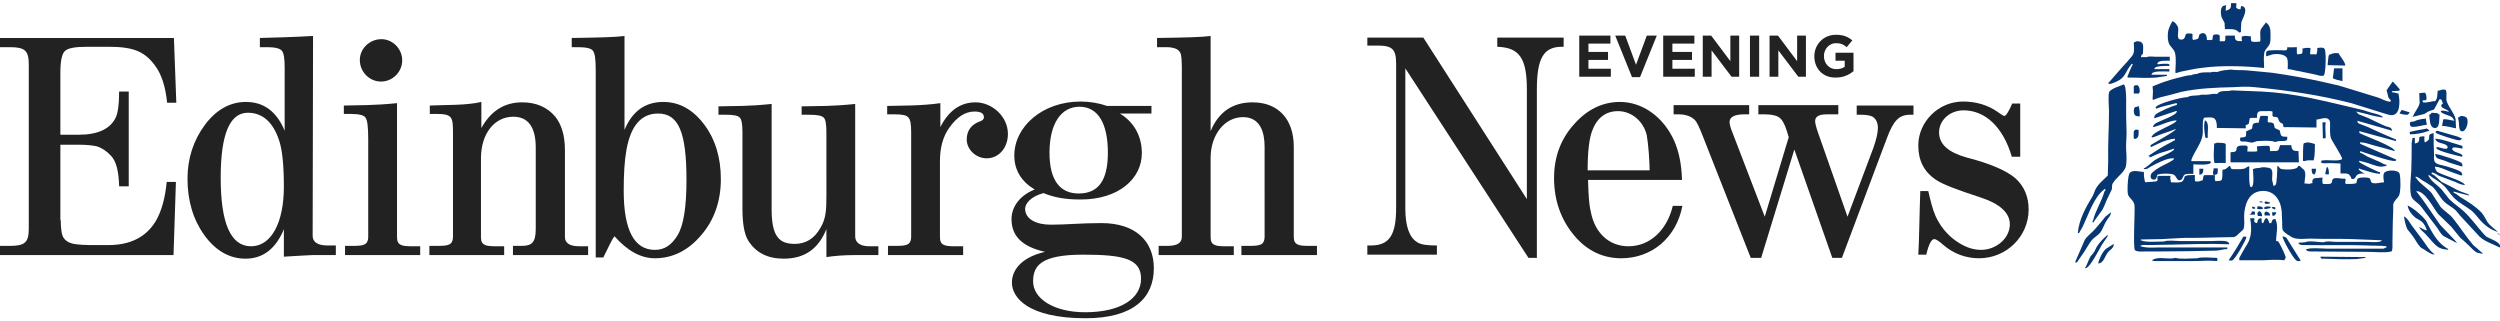
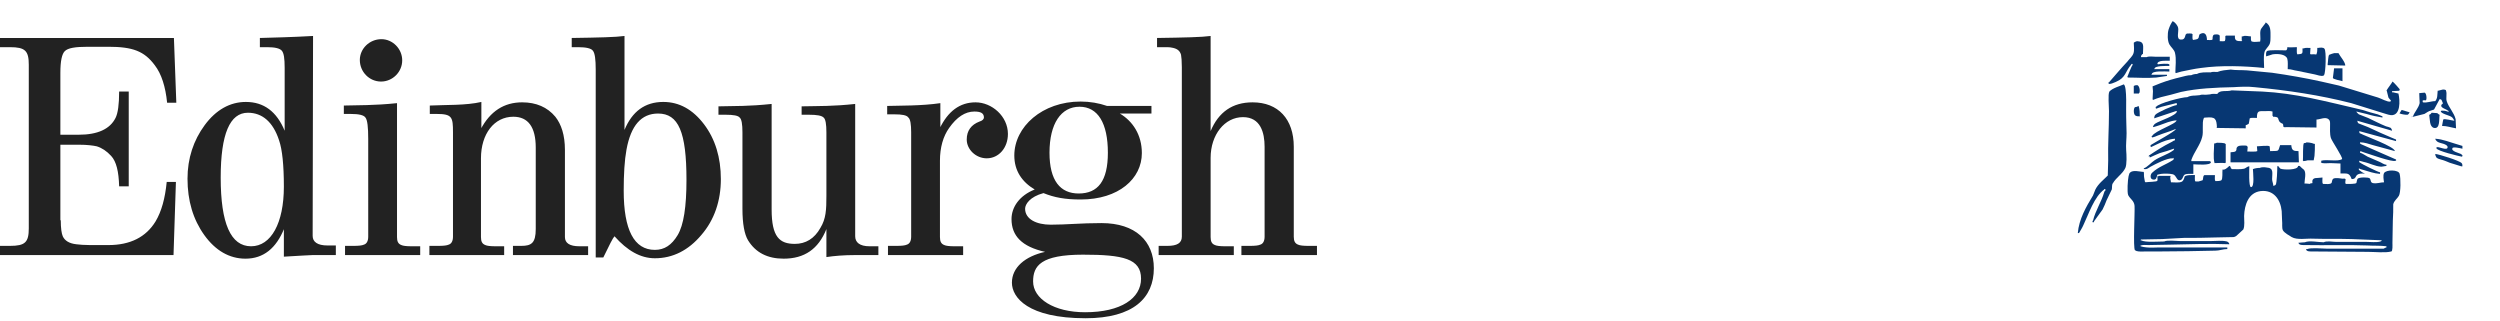
<svg xmlns="http://www.w3.org/2000/svg" xml:space="preserve" width="280" height="36" fill="#222" class="masthead__svg" viewBox="0 0 625.3 78.8">
  <path d="M271.5 78.8c-14.4 0-18.4-5.2-18.4-8.9 0-3.8 3.3-6.6 8.3-7.7-5.8-1.3-8.4-4-8.4-8.2 0-3 2-5.9 5.8-7.4-3.2-1.9-5.1-4.7-5.1-8.5 0-7.2 7-13.5 16.6-13.5 2.3 0 4.6.4 6.6 1.1H288v1.9h-7.9c3.2 1.9 5.5 5.3 5.5 9.9 0 6.4-5.8 11.6-15.3 11.6-3.9 0-6.6-.5-9.3-1.6-3.4.9-4.6 2.8-4.6 3.9 0 2.6 2.8 4 6.4 4 4 0 7.5-.4 12.7-.4 8.5 0 13.1 4.5 13.1 11.3 0 7.4-5.1 12.5-17.1 12.5zM270 25.9c-4.6 0-7.5 4.2-7.5 11.5 0 7 2.7 10.2 7.3 10.2 4.8 0 7.3-3.1 7.3-10.2 0-7.4-2.5-11.5-7.1-11.5zm.9 37c-10.6 0-12.5 2.8-12.5 6.7 0 4.3 5.2 7.7 13 7.7 9 0 14-3.5 14-8.4 0-5-4.5-6-14.5-6zM15.2 54.3c0 2 .2 3.3.5 4 .5 1.1 1.6 1.8 3.4 2 .8.1 2 .2 3.4.2h4.6c5.5 0 9.4-2 11.8-5.9 1.5-2.5 2.4-5.8 2.8-9.9H44L43.4 63H0v-2.3h2.5c3.8 0 4.7-.9 4.7-4.4V15.4c0-3.5-.9-4.4-4.7-4.4H0V8.7h43.5l.6 16.2h-2.3c-.4-4-1.4-7.2-3.1-9.4-2.6-3.5-5.5-4.6-11.6-4.6H22c-3.2 0-5 .3-5.8 1.1-.7.7-1.1 2.4-1.1 5.4v15.5h4.6c4.7 0 7.8-1.4 9.2-4.2.6-1.2.9-3.4.9-6.6h2.4v23.7h-2.4c-.1-3.7-.7-6.2-2-7.6-1.1-1.2-2.3-2-3.6-2.4-.9-.2-2.4-.4-4.4-.4h-4.7v18.9zM71.1 56.3c-2 5-5.2 7.6-9.7 7.6-4 0-7.5-2-10.3-5.9-2.8-3.9-4.2-8.6-4.2-14.1 0-5.1 1.5-9.6 4.3-13.4 2.8-3.8 6.3-5.8 10.3-5.8 4.5 0 7.7 2.4 9.7 7.2V16.2c0-2.4-.2-3.7-.7-4.3-.5-.6-1.7-.9-3.7-.9H65V8.7c3.5-.1 8-.2 13.3-.5-.1 38.6-.1 46.5-.1 50 0 1.5 1.2 2.4 3.7 2.4H84V63h-5.8c-1 0-3.3.2-7.2.4v-7.1zM55.2 43.6c0 11.5 2.5 17.2 7.6 17.2 5 0 8.2-5.8 8.2-14.9 0-5.4-.4-9.3-1.2-11.6-1.5-4.6-4.2-6.9-7.8-6.9-4.5 0-6.8 5.3-6.8 16.2zM99.3 58.5c0 1.1.3 1.7 1.1 2 .4.2 1.3.3 2.5.3h2.2V63H86.3v-2.3h2.2c1.2 0 2.1-.1 2.5-.3.7-.2 1.1-.9 1.1-2V34c0-3-.2-4.8-.7-5.4-.4-.6-1.6-.9-3.7-.9H86v-2.1c3.2-.1 7.6 0 13.3-.6v33.5zm1.3-44.2c0 2.9-2.4 5.3-5.3 5.3S90 17.2 90 14.2c0-2.8 2.4-5.2 5.4-5.2 2.8 0 5.2 2.4 5.2 5.3zM120.2 31.6c2.4-4.6 5.9-6.8 10.4-6.8 3.5 0 6.3 1.2 8.3 3.6 1.5 1.9 2.4 4.6 2.4 8.3v21.8c0 1.5 1.2 2.3 3.6 2.3h2.2V63h-18.8v-2.3h2.1c2.5 0 3.6-.7 3.6-4.2V36.1c0-5.1-1.9-7.7-5.6-7.7-4.8 0-8.1 4.3-8.1 10.4v19.7c0 1.1.3 1.7 1.1 2 .4.2 1.3.3 2.5.3h2.2V63h-18.7v-2.3h2.3c1.2 0 2.1-.1 2.5-.3.7-.2 1.1-.9 1.1-2V32.3c0-3.8-.2-4.6-4.1-4.6h-1.7v-2.1c4.1-.2 9 0 12.9-.9v6.9zM149 16.6c0-2.5-.2-4.1-.7-4.7-.4-.6-1.7-.9-3.7-.9H143V8.7c6.8-.1 11.1-.2 13.2-.5v23.5c1.9-4.6 5.1-7 9.7-7 4 0 7.4 1.9 10.2 5.6 2.8 3.7 4.2 8.3 4.2 13.7s-1.6 10.2-4.9 14c-3.2 3.8-7.1 5.8-11.6 5.8-3.6 0-6.9-1.9-10.1-5.5-.4.4-1.3 2.2-2.8 5.3H149v-47zm7.7 20c-.5 2.7-.7 6.2-.7 10.3 0 9.8 2.6 14.8 7.8 14.8 2.4 0 4.2-1.2 5.7-3.7s2.2-7.1 2.2-13.8c0-12-2-16.6-7.1-16.6-4.2 0-6.8 3-7.9 9zM206.7 56.5c-2 5-5.5 7.4-10.7 7.4-4 0-7-1.5-8.9-4.6-.9-1.5-1.4-4.1-1.4-7.9V32.3c0-2-.2-3.3-.7-3.7-.4-.5-1.6-.7-3.5-.7h-1.8v-2.1c4.3-.1 7.6 0 13.3-.6v26.4c0 6.9 2 8.6 5.8 8.6 2.7 0 4.9-1.3 6.4-4 1.4-2.3 1.5-4.5 1.5-8.1V32.3c0-2-.2-3.3-.7-3.7-.5-.5-1.7-.7-3.7-.7h-1.8v-2.1c4.6-.1 7.8 0 13.4-.6v33.1c0 1.5 1.1 2.5 3.6 2.5h2.2V63h-5.8c-2.8 0-5.2.2-7.2.5v-7zM235 31.4c2.1-4.4 5.1-6.6 9-6.6 4.1 0 8.1 3.5 8.1 7.9 0 3.5-2.3 6.1-5.3 6.1-2.7 0-5-2.2-5-4.7 0-2.2 1.1-3.7 3.2-4.5.7-.2 1.1-.6 1.1-1 0-1.1-.8-1.5-2.4-1.5-2.3 0-4.4 1.4-6.3 4.1-1.5 2.1-2.3 4.9-2.3 8.2v19.1c0 1.1.3 1.7 1.1 2 .4.2 1.3.3 2.5.3h2.2V63h-18.8v-2.3h2.2c1.2 0 2.1-.1 2.5-.3.7-.2 1.1-.9 1.1-2V32.3c0-2-.2-3.3-.7-3.7-.4-.6-1.6-.8-3.5-.8h-1.8v-2.1c3.1-.1 8.6 0 13.3-.7v6.4zM302.8 32c2-4.8 5.5-7.2 10.5-7.2 6.4 0 10.3 4.2 10.3 11.1v22.5c0 1.1.3 1.7 1.1 2 .4.2 1.3.3 2.5.3h2.2V63h-18.9v-2.3h2.2c1.2 0 2.1-.1 2.5-.3.7-.2 1.1-.9 1.1-2V35.9c0-3.5-1-7.4-5.4-7.4-4.6 0-8.1 4.4-8.1 10.2v19.8c0 1.1.3 1.7 1.1 2 .4.2 1.3.3 2.5.3h2.2V63h-18.8v-2.3h2.2c2.4 0 3.6-.7 3.6-2.3V16c0-1.5-.1-2.6-.2-3.1-.3-1.1-1.1-1.6-2.4-1.8-.4-.1-1.1-.1-2-.1h-1.6V8.7c6.8-.1 11.3-.2 13.4-.5V32z" fill="#222222" />
  <g fill="#073773">
-     <path d="M558 0c.3 0 1.3-.1 1.3.1h.1c0 .3-.2 1.1 0 1.1.2.2.7.4 1 .3.1-.2 0-.7.2-.7 0-.2 0-.1.1-.1.2.1.4.1.5.2 1 .8-.2 2.8-.5 3.6 0 .1 0 .1-.1.2 0 .6-.1 1.2-.1 1.8 0 .2.1.7-.1.7v.1h-.4c-.8-1-2.1-.8-3.5-.8 0-.5-.1-1.1-.1-1.6-.2-.4-.5-.9-.7-1.3-.3-.9-.5-3 .8-3 .1-.1.1-.1.3-.1-.1.5-.1.9-.1 1.4 1.2-.4 1.4-.7 1.3-1.9z" fill="#073773" />
    <path d="M543.4 4.5c.6.2 1.3 1.1 1.4 1.7.2.9-.6 2.9.7 2.9 1.3.1.9-1.4 1.4-1.4v-.1c.3 0 1.4-.1 1.4.1h.1c0 .3-.1 1.4.1 1.4v.1c.4-.1 1.1-.1 1.3-.4.3-.3.1-.9.5-1.1 1.3-.7 1.7.4 1.7 1.5.3 0 1.3.1 1.3-.1h.1c0-.4 0-.8.2-1.1.2-.3 1.6-.3 1.6.2v1.3c.3 0 1.3.1 1.3-.1 0-.1.1-.3.1-.4v-.8h.1v-.1h2.3c-.1 1.3.4 1.4 1.7 1.4v-.1h.1c0-.2 0-.1-.1-.1v-1h.3c.5-.3 1.4 0 2 0 0 .3-.1 1.3.3 1.3.6.2 1.3 0 2 0 .2-.9-.1-1.9.1-2.8.1-.6 1.3-1.7 1.3-2 1.3.8 1.2 2.1 1.2 3.6 0 .6 0 1.2-.2 1.8-.3.7-1.1 1.3-1.3 2-.3 1.2-.1 2.7-.1 4-5-.5-10.8-.7-15.8 0-1.7.2-3.3.6-4.9.9-.5.1-.9.3-1.4.4v-.1h-.1c0-1.6.3-3.4-.1-5-.2-.8-1-1.4-1.4-2.1-.5-.9-.5-2.7-.2-3.7.3-.9.6-1.5 1-2.1zM534.5 9.5c2 .1 1.5 1.3 1.5 3.1 0 .2 0 .1-.1.1-.3.3-.4.4-.4.8h1.4c.6-.3 1.7-.1 2.4-.1h3.4v1c-.8 0-3.1-.2-3.1.8h.1v.1c.4-.1 2.8-.3 2.8 0h.1v.4c-.8 0-3.7-.1-3.7.7-.2 0-.1 0-.1.1h3.8v.6c-.9 0-4.4-.3-4.4.7-.2 0-.1 0-.1.1h3.9v.3c-.9.1-1.8.3-2.7.4-2.4.2-4.6 0-7 0-.2 0-.1 0-.1-.1h-.1v-.1c.2-.4 1.1-2.9 1.3-2.9v-.3h-.3v.1c-1.6 1.8-1.3 3.3-3.9 4.4-.6.2-1 .5-1.7.5-.1-.1-.3-.4 0-.4 1.5-1.7 3-3.5 4.6-5.2.5-.7 1.2-1.2 1.5-2 .3-.8.1-1.9.1-2.7.2-.2.5-.3.8-.4z" fill="#073773" />
    <path d="M572.1 11c.8.1 1.6 0 2.4 0 0 .3-.1 1.7.1 1.7v.1c1.5-.1 1.3-.2 1.3-1.5h.3c.5-.2 1.1-.1 1.7-.1 0 .5-.1 1-.1 1.5h.1v.1c.3 0 1.4-.1 1.4.1.3-.4.3-1.1.3-1.7h.1l.1-.1v.1c.5-.1 1.3-.2 1.6.2.5.6.3 6-.1 6.6 0 0-.1 0-.1.1-.6.3-1.7-.2-2.3-.3-1.4-.3-2.9-.6-4.4-.9-.8-.1-1.4-.4-2.3-.4 0-.9.1-1.8-.1-2.6-.4-1.2-2.5-1.3-3.7-1.1-.5.2-1 .3-1.6.5 0-.4-.1-1 .2-1.3.4-.4 4-.2 4.8-.2.3-.2.3-.5.3-.8zM583.8 12.5h1.1c.4.8 1.7 2.2 1.7 3.1-1.4 0-2.9-.1-4.4-.1v-.3c.1-.5.1-2.1.4-2.3.5-.2.8-.3 1.2-.4zM583.8 16.3h2.1v3.2c-.4-.1-2.4-.5-2.4-.8l.3-2.4z" fill="#073773" />
    <path d="M557.9 16.6c1.3.2 2.7.1 4.1.2l6.3.6c4.2.6 8.2 1.3 12.3 2.2 1.5.3 2.9.7 4.4 1 3.3 1 6.6 2 9.8 3 .7.2 2.4 1.2 3.1 1 0-.1.1-.1.1-.2v-.1c-.2-.2-.4-.4-.6-.7-.1-.5-.3-1.1-.4-1.6 0-.2-.2-.3 0-.3.2-.4 1.4-1.9 1.4-2.1.4.2 1.8 1.9 1.8 1.9v.3h-.1v.1c-.6 0-1.2.1-1.8.1v.3h.3c.4.1.8.2 1.3.3.4 1.7.6 5.6-1.9 5.4-.8-.1-1.4-.4-2.2-.6-2.6-.8-5.2-1.6-7.7-2.4-7.8-2-15.8-3.2-24.2-4-1.7-.2-3.5-.1-5.2 0-4.7.1-9 .3-13.2 1.2-1.7.5-3.3.9-5 1.3-.7.2-1.3.4-2 .7v-.1h-.1c0-.7.1-1.4.1-2.1 0-.4-.1-.8-.1-1.2.7-.3 1.3-.5 2-.8 1.6-.6 3.3-1.1 5-1.5.9-.2 1.7-.5 2.7-.5.4-.2.9-.3 1.4-.3.9-.5 2.2-.4 3.4-.4.5-.2 1.1-.1 1.7-.1 1-.4 2.2-.5 3.3-.6zM531.2 20.3c.9.6.5 6.8.6 8.2 0 1.3.1 2.7.1 4 0 1.4-.2 2.9-.1 4.3.1 1.1.2 3.5-.2 4.4-.7 1.5-2.3 2.4-3.1 3.8 0 0 0 .1-.1.1-.2.4-.1 1.1-.2 1.5-.4.9-.9 1.8-1.3 2.7-.3.8-.6 1.5-1 2.3-.7 1-1.4 1.9-2.1 2.9 0 .1-.1.2-.1.3h-.3c0-.2-.1-.4.1-.4.6-2.5 2.1-4.7 2.8-7.1.1-.2.1-.4.3-.4v-.4c-.2 0-.3-.1-.3.1-2.5 1.8-3.9 6.2-5.2 8.9-.3.7-.7 1.3-1.1 2h-.3c.3-3.5 2.1-6.6 3.8-9.4l.6-1.5c.7-1.4 2-2.4 3.1-3.5V43c0-1.2.1-2.4.1-3.6-.1-4.1.2-8.1.2-12.4 0-1.2-.3-4.2.1-4.9.8-.9 2.8-1.4 3.6-1.8zM534.6 20.5c.7.3.7 2 .4 2v.1h-1.3v-1.9c.4-.2.6-.2.9-.2zM611 21.6c.3 0 .8 0 .8.3.3.8-.1 1.9.2 2.7.5 1.5 1.8 2.8 2.2 4.4 0 .8.1 1.6.1 2.3-1.2-.2-2.3-.6-3.5-.6.1-.5.2-1 .3-1.6.3-.3 2.3.3 2.8.3-.2-.3-.4-.8-.8-1-.4-.3-2.7-.8-2.6-1.4.1-.3 1.8 0 1.8.2h.1c0-.2.1-.3-.1-.3-.4-.4-1.8-.7-1.7-1.3.1-.6.7-.1.2-1.1-.1-.2-.1-.4-.3-.4-.1-.1-.1-.1-.3-.1-.2.3-1.3 2.5-1.4 2.6-.4.1-.8.3-1.2.4-.5.2-.8.5-1.2.7-1.1.3-2.1.5-3.2.8v-.1h.3c.4-1.2 1.4-2.1 1.7-3.4 0-.8-.1-1.6-.1-2.5.4 0 .7-.1 1.1-.1.8-.3.8 1.8.6 1.8v.1c-.2 0-.8-.1-.8.1h-.1v.1c.1.1.1.1.1.3 1 .2 2-.3 3.1-.3.6-.7.5-1.5.6-2.5 0-.2 0-.1.1-.1l1.2-.3z" fill="#073773" />
    <path d="M558.2 21.8c2.5.1 5.1.2 7.6.3 4 .2 8.1.8 12 1.6 4.4.9 8.8 2 13.1 3 1.3.4 2.5.8 3.8 1.1.4.2.8.3 1.2.5v.3c-1.3-.2-2.7-.5-4-.9-.8-.2-1.7-.4-2.5-.6v.1c.2.2.3.4.6.6.8.3 1.5.6 2.3.9 1.5.7 3 1.5 4.5 2.1.4.1.8.2 1.2.4.1.2.3.4.3.7-2.9-.8-5.8-1.7-8.7-2.5.1.3.1.6.4.7.8.3 1.5.6 2.3.9 1.9.9 3.9 1.8 5.8 2.6.4.2.8.3 1.2.5v.4c-3.1-.8-6.1-1.7-9.2-2.5 0 .2 0 .6.3.6 1.3.7 8.6 3.3 8.6 4.4-1.8-.5-3.7-1-5.5-1.5-1-.3-2.1-.7-3.2-.7 0 .2-.1.3.1.3v.1c3 1.3 5.9 2.6 8.9 3.9 0 .2.1.3-.1.3-.7.5-6.9-1.8-8-2.1-.3-.1-.6-.2-.8-.3v.1h-.1v.3c.7.2 1.3.7 1.9 1 1 .4 2 .9 3 1.3.5.2 1.1.7 1.7.7v.3c-.4.1-.8.1-1.3.2-1.6-.1-2.9-.9-4.4-1.2-.4-.1-.7-.2-1.1-.3v.4h.1c.4.4 4.7 2.5 5.1 2.5v.4c-1.5-.1-2.8-.6-4.2-1-.4-.1-.8-.2-1.1-.4v.4c.4.2.9.8 1.4.8v.1c-.6 0-1.2 0-1.6.2-.8.4-.4 1.2-1.6 1.2-.6-1.6-1-1.4-2.8-1.4v-2.5c-.8 0-1.7-.1-2.5-.1-.7 0-1.3.1-2 0-.2-.1-.3 0-.3-.2h-.1c0-.2 0-.1.1-.1v-.3c1.4-.4 4.1.3 5.2-.4.2-.5-2.5-4.4-2.8-5.3-.3-1-.2-2.3-.2-3.5 0-.4 0-.8-.3-1.1-.8-.8-2.2 0-3.1 0v2c-2.5 0-5-.1-7.5-.1-.2 0-.7.1-.7-.1h-.1c0-.3 0-.8-.3-.8-.2-.1-.4-.2-.6-.4-.6-.8 0-1.2-1.4-1.3-.2 0-.3.1-.3-.2h-.1v-1.1c-.6-.2-1.2-.1-1.8-.1-1.6 0-2.1-.2-2.1 1.7-.3 0-1.7-.1-1.7.1h-.1c0 .3-.3 1.7-.3 1.4-.2.1-.5.3-.7.3v.8c-2.5 0-5-.1-7.3-.1v-.1h.1c-.1-2.2-.4-2.7-2.7-2.5-.2 0-.6 0-.6.2-.5 1.1 0 3.4-.4 4.7-.5 2-2 3.7-2.7 5.7v.3h4.6c.1.1.2.1.3.2.1 1-3.8.6-4.4.6v2.4c-.7 0-1.7-.1-2.2.2-.5.4-.4 1.3-1.2 1.4-.8.1-.8-1.2-1.7-1.5-.8-.2-2.2-.2-3-.1-.3.1-.6.1-.9.2-.2.6-.2 1.4-1.1 1.2-.8-.1-.7-1.3-.2-1.7 1.6-1.5 3.4-2 5.1-3.1.2-.1.3-.2.3-.5h-.1c0-.2 0-.1-.1-.1v.1c-1.5-.1-4.3 1.4-5.6 2.1-.5.3-.9.7-1.5.6-.1 0-.2 0-.2-.2.8-.2 1.9-1.5 2.7-2 1.5-1 3.2-1.4 4.7-2.5l.1-.1c0-.1.1-.2.1-.3h-.1c-1.2.4-2.3.8-3.5 1.1-.9.4-1.7.7-2.5 1.1v-.3h-.3c0-.2 0-.1.1-.1v-.1c1.8-1.2 3.5-2.3 5.5-3.3.3-.1.7-.5 1-.5v-.4c-1.5.1-3.1.7-4.3 1.3-.6.3-1.1.5-1.7.8v-.1h-.1v-.4c.9-.6 6.3-3.5 6.3-4h-.1c-1.4.6-2.9 1-4.4 1.6-.5.2-.9.4-1.4.5v-.1h-.1c0-.2-.1-.3.1-.3.7-1.3 6.1-3 6.1-3.9-1.5.1-2.8.7-4.2 1.2-.5.2-1 .3-1.6.5v-.1h-.1v-.1c.2-.3.3-.5.6-.7 1-.7 5.4-2 5.4-3.1h-.3l-5.4 1.8c0-.3.1-.7.3-.9.5-.6 4.6-2.4 5.3-2.4 0-.2-.1-.1.1-.1v-.3h-.1V25h-.1l-3.6.9c-.5.2-1 .3-1.4.5v-.1h-.1c0-.2-.1-.4.1-.4.7-.9 6.4-2.4 7.8-2.4.5-.3 1.3-.4 2-.4.4 0 .8-.1 1.1-.1.4-.2 1-.1 1.5-.1.4 0 .8-.1 1.1-.1.5-.2 1.2-.1 1.8-.1.6-1.1 2.4-.5 3.6-.9zM534.9 25.7c.3.8.3 1.8.3 2.6-.4 0-.8 0-1.1-.2-.5-.3-.5-1.8-.1-2.1.3 0 .6-.1.9-.3zM600.7 26.7c.7.2 1.3.4 2 .6-.1.2-.3.5-.5.6-.3.1-1.9-.2-1.9-.3h-.1v-.1c.2-.3.4-.6.5-.8zM608.2 27.4c.5 0 .9.1 1.4.1.2.1.4.4.6.4-.2 1 .2 3.6-1.4 3.3-1.2-.3-1-2.2-1.2-3.2 0-.2-.1-.1.1-.1.2-.1.4-.3.5-.5z" fill="#073773" />
-     <path d="M565.4 28.2c.3 0 1.8-.1 1.8.1h.1c-.1.5-.1.9-.1 1.4h.1v.1c.4 0 .9 0 1.2.2.5.3.2 1 .6 1.3.3.1.6.3.9.4.2.1.2 0 .2.2.4 1.1 0 1.5 1.6 1.5.2 0 .3-.1.3.2 0 .3 0 .5-.2.7-.5.3-1.3.1-1.9.2-.3 0-.6.2-1 .2-.2-.1-.5-.1-.7-.2-.5 0-.9-.1-1.4-.1-.8 0-1.6.1-2.4.1-.4.1-.8.3-1.2.4-.5-.1-1-.2-1.6-.3-.3 0-1.3.1-1.3-.2h-.1v-.7h.1v-.1c1.5-.1 1.4-.1 1.4-1.5.4-.3.9-.4 1.3-.6.6-.3-.3-1.5 1.4-1.6.2 0 .4-.1.4.1.2-.5.2-1.2.5-1.8zM615.5 28.2c.5 0 1.1.1 1.4.4.7.7.1 3.1-.8 3.4-1.2.4-1-1.6-1.1-2.3-.1-.4-.1-.7-.2-1.1.3-.1.5-.2.7-.4zM606.7 28.7c.1.6.2 1.1.3 1.7-1.1.1-2.8.7-3.8.5-.5-.1-.6-1.2-.2-1.2.3-.1.6-.1.8-.1.6-.4 2-.7 2.8-.7l.1-.2zM551.5 29.3c1.2.5.6 2.9.7 4 0 .2.1.3-.1.3v.1h-.4c0-.2 0-.1-.1-.1-.2-1.3-.5-3-.1-4.3zM580.9 29.8h.8c-.2 1.2 0 2.5 0 3.8 0 .2 0 .1-.1.1v.1h-.6c0-1.3-.1-2.7-.1-4zM606.8 31.3c.3.1.8.3.8.7h-.3c-1.3.5-3.1.8-4.5.8 0-.2-.1-.4-.1-.6 1.4-.3 2.7-.6 4.1-.8v-.1zM534.2 31.6c.2 0 .5.1.7.1 0 .8.2 1.9-.7 2.2-.2 0-.4.2-.4-.1h-.1c0-.3-.1-1.9.1-1.9.1-.1.3-.2.4-.3zM609.6 31.9c1.7.5 3.5 1 5.2 1.5.3.1.7.4 1 .4-.2.3-.4.5-.7.5-.8 0-5.1-1.4-5.7-1.8-.2-.1-.2-.2-.2-.4.1-.1.3-.2.4-.2zM608.6 32.5h.1c0 1.8 0 3.5.1 5.3 0 .6-.1 1.4.2 1.9.5.7 1.8.8 2.5 1 .7.2 3.9 1.1 4.2 1.7.1.2.3.6 0 .6v.1h-.1c-.9-.3-1.9-.7-2.8-1-1.1-.4-2.6-1.2-3.8-1.2.1.4.2.8.5 1.2.9.8 7 2.4 7 3.4-.9-.1-1.6-.4-2.4-.8-1.3-.5-2.7-1-4-1.5-.5-.2-1.1-.8-1.7-.8 0-.2 0-.1-.1-.1v.1h-.1v.3c1 .4 1.6 1.3 2.5 2 .7.3 1.3.7 2 1 1.3.7 2.5 1.4 3.9 1.8.3.1 1 .3 1 .6-1.3-.3-2.6-.6-3.9-1v.3c.6.2 1.1.7 1.7 1.1 1.8 1.1 3.8 2.3 5.3 3.9.6.7 1 1.6 1.5 2.4.5.7 1.4 1.4 2.1 2 .2.1.2.3.4.3v.1c-1.9-.6-3.3-1.7-4.6-3.2-.6-.7-1.2-1.5-1.9-2.1-1.4-1.1-3.1-1.9-4.4-3.2-1-1-1.6-2.2-2.6-3.1-.9-.8-1.8-1.4-2.8-2-.3-.2-.7-.6-1-.6 0 .2-.1.3.1.3.6 1.3 2.2 2.2 3.2 3.3.6.8 1.3 1.6 1.9 2.4 1.2 1.2 2.5 2 3.7 3.1 1.8 1.7 3.2 3.7 4.9 5.6l.7.7c.6.4 3.4 1.3 3.4 2.3.1.1.1.1 0 .1v.3h-.1c-1.7-.9-3.6-1.4-5-2.7-1.6-1.8-3.3-3.5-4.9-5.3-.3-.4-.7-.8-1-1.2-1-1-2.3-1.5-3.2-2.5-1-1.1-1.6-2.5-2.7-3.5-.9-.6-1.8-1.2-2.7-1.7-.4-.3-1-.8-1.5-.8 0 .2-.1.3.1.3 1.1 1.6 2.7 2.4 3.9 3.8.7 1.1 1.5 2.3 2.2 3.4.9 1.1 2.3 1.8 3.2 3 1.7 2.1 3.2 4.5 5 6.6.6.5 1.2 1 1.8 1.6.2.1.5.3.5.5h.1v.1c-.5-.1-.9-.2-1.4-.3-.7-.3-1.3-1-1.8-1.5-.8-.8-1.6-1.5-2.5-2.3-.7-.9-1.5-1.8-2.2-2.7-1.1-1.1-2.2-2.1-3.3-3.2-1.2-1.5-3.2-5.7-5.4-5.7v.1c2.1 2.6 3.9 5.5 5.9 8.3 1.3 1.4 2.6 2.7 3.9 4.1.1.2.2.4.4.4v.1c-.8-.3-1.3-.7-2-1-.5-.3-1-.5-1.5-.8-.7-.6-1-1.3-1.5-2-1.4-1.8-2.7-3.6-4.1-5.4-.7-.9-1.9-1.4-2.3-2.3 0-.1 0-.1-.1-.2-.5-2-.1-4.4 0-6.4.1-2.2.1-4.5.1-6.7 0-.6.2-1 .2-1.5h.6v1.4c1-.2 1.1-.5 1.1-1.5 0-.2 0-.1.2-.1v-.1c.4-.1.8-.1 1.1-.1 0 .3-.1 1.4.1 1.4v.1h.1c.9-.6 1-.5 1-1.8.2-.3.6-.4 1-.5z" fill="#073773" />
    <path d="M609.1 33.9c1.9.1 3.7.9 5.5 1.4.4.1.9.3 1.3.4v.7c-.4-.1-2.5-.6-2.5-.1-.4.7 1.7 1.2 2.1 1.4.2.1.7.6.3.6v.1c-1-.2-6.1-1.4-6.4-2.1v-.2c.3-.5 2.9 1.1 2.8-.2-.1-.1-.1-.2-.2-.3-1-.8-2.5-.4-2.9-1.7zM576.8 34.8c.6 0 1 .1 1.5.2.2.1.5.2.7.2 0 1 0 2-.1 3-.1.4-.1.7-.2 1.1h-1.5c-.4.1-.7.2-1.1.2v-.1h-.1c.1-.6-.1-4.4.3-4.4.2 0 .4-.1.6-.1-.1 0-.1-.1-.1-.1zM554.5 34.9c.4 0 2.1 0 2.1.3h.1v4.6c0 .2 0 .1-.1.1v.1c-.9-.1-1.8 0-2.7 0-.4-1.5-.1-3.2-.1-4.9.2 0 .5-.1.7-.2zM570.3 35.5h2.8c.1 1.3.5 1.5 1.8 1.5 0 .9.1 1.9.1 2.8h-17.1v-2.5c.4-.1 1 0 1.3-.3.2-.2.2-.5.2-.7.2-.8 1.3-.7 2.1-.7.2 0 .6 0 .6.3h.1c0 .4-.1.8-.1 1.2.4 0 2.4.1 2.4-.1h.1c0-.4-.1-.8-.1-1.2.3 0 3.1-.3 3.1 0h.1c0 .5.1.8.1 1.2 2.4-.1 1.9.2 2.5-1.5zM609.1 37.7c1 .1 6.1 1.7 6.6 2.3.2.2.2.5.2.8h-.3c-1-.3-2-.6-2.9-.9-.7-.3-1.4-.6-2.2-.8-.3-.1-.8-.2-1.1-.5-.2-.3-.3-.6-.3-.9zM557.6 40.7c.5.1.2.7.6.7v.1c1 0 2.2.1 3.1-.1.4-.1.8-.6 1.3-.6 0 .8-.2 5.1.4 5.2 1 .1.5-3.9.5-4.5.5-.2 1.1-.3 1.7-.3.4-.2 1.2-.2 1.7-.1 1.9.1 1.4 1.4 1.4 2.9 0 .6.3 1.1.3 1.7.2-.1.5-.1.6-.3.3-.4.4-3.8.4-4.6.2 0 .1 0 .1-.1h.1c.1.2.4.5.6.7.8.3 4.4.4 4.4-.7h.4c.3.3.7.7 1.1 1 .6.8.1 2.5.1 3.4h.3c.4 0 .8.1 1.1.1v-.1c.2 0 .4-.1.6-.1-.2-1.1.4-1.3 1.4-1.3.4 0 .8-.1 1.1-.1 0 .3-.1 1.5.1 1.5v.1c.6 0 2 .2 2.2-.3.1-.3.1-.8.4-1 .6-.3 1.6-.1 2.3 0 .2 0 .7-.1.7.1h.1c0 .2-.2 1.1 0 1.1v.1c.5 0 2.7.1 2.7-.3.1-.3.1-.7.3-1 .4-.4 2.6-.4 3-.1.4.4.1 1 .8 1.2 1 .2 1.9-.2 2.8-.2-.1-.6-.3-1.7 0-2.3.5-.9 3.7-.9 3.9.2.3 1.1.3 4.7-.2 5.5-.4.7-1.2 1.2-1.4 2.1 0 1.3 0 2.7-.1 4 0 1.8-.1 3.8-.1 5.7 0 .4.1 2.1-.3 2.1-1.4.4-4.2.1-5.8.1-4.6 0-9.3-.1-13.8-.1-.5 0-1.7.1-1.7-.6h.3c.9-.4 3.8-.1 4.9-.1h14.2c.2-.1.5-.3.7-.3v-.3c-1.6-.2-3.2-.1-4.8-.2-5-.2-10.3 0-15.4-.1-.5 0-1.8.1-1.8-.6h.3c.4 0 .8-.1 1.3-.1 1.1-.5 3.4 0 4.7 0 .8-.4 2.2-.1 3.1-.1h7.5c1.1 0 2.6.2 3.6-.1.2-.1.3-.1.3-.3l-7.5-.3c-3.2-.1-6.5 0-9.6-.1-1.7-.1-4 .4-5.4-.4-.6-.4-1.8-1-2.2-1.7-.3-.6-.1-1.7-.2-2.4 0-.8-.1-1.6-.1-2.4-.3-2.9-2-5.4-5.3-5-3 .4-4 3.4-4.1 6.2 0 1.1.2 2.5-.2 3.4-.4.4-.9.8-1.3 1.2-.3.3-.6.6-1.1.7-1.6 0-3.2.1-4.8.1-2.4.1-5.1.1-7.6.1-1.8.1-3.7.2-5.5.3-1.8 0-3.5.1-5.2.1-.2 0-.1 0-.1.1h-.1v.1h.1c1.1.6 4.3.3 5.8.3.8-.4 3.1-.1 4.1-.1h7.5c1.3 0 2.9-.2 4.1.1.3.1.6.4.6.7-4.9-.2-10.1 0-15 .1-1.8 0-3.5.1-5.2.1-.6 0-1.4-.1-1.9.1-.1 0-.1.1-.2.1h.1v.1c1.8.6 4.3.2 6.3.3h15.4v.4c-1.1 0-1.9.4-3 .4-4.6.1-9.1.2-13.8.2h-3.5c-.8 0-1.7.1-2.4-.1-.1-.1-.2-.1-.4-.2-.5-.6 0-9.5-.1-11.1-.1-1.3-1.1-1.7-1.6-2.7-.3-.8-.1-3.8.1-4.7.1-.2.1-.5.2-.7.7-1.1 2.6-.4 3.6-.4.1.4 0 .9.1 1.4.1.4.1.7.2 1.1.2 0 .1 0 .1.1.5-.1 3-.1 3-.4.1-.4 0-.7 0-1.1h.3v-.1h3v.1c-.2.5.1 1.1.1 1.5.8 0 2.2.2 2.8-.2.3-.2.6-.9.6-1.2.4-.5 1.9-.4 2.6-.4 0 .3-.1 1.5.1 1.5v.1h.8c.3-.1.7-.2 1-.3.2-.2.1-1.2.4-1.2V43h2.7c0 .3-.1 1.4.1 1.4v.1c.4 0 1.2 0 1.5-.2.4-.4.2-2 .3-2.7.5.2 1.2-.4 1.7-.9z" fill="#073773" />
-     <path d="M582.1 41h.1c.3.6.3 1.1.3 1.8-.2 0-.8.1-.8-.1h-.1v-.1c.1-.5.2-.9.3-1.4 0-.1.1-.1.2-.2zM553.7 41.3h1c0 .3.1 1.5-.3 1.5-.2.1-.8.3-.8 0h-.1c0-.5.1-1 .2-1.5zM550.1 41.4h1c0 .7-.1 1.5-1 1.5v-1.5zM578.2 41.4h1.1c0 .3-.1.6-.1.9-.1.2-.3.4-.3.6-.7-.2-.7-.7-.7-1.5zM565.1 49.6c.2 0 .8-.1.8.1h.1v.1h-.3c-.3.1-.4.1-.6-.2zM566.5 49.6c.3 0 1.3.1 1.3.4h-.1v.1c-.4.1-.8.1-1.1.1v-.1h-.1c-.1-.1-.1-.3 0-.5zM602.2 50.6c1.5.7 3.5 2.4 4.6 3.8.2.5.5.9.7 1.4 1.1 2.1 2.5 4.4 4.7 5.6.1.1.1 0 .1.2h.1v.1c-.8-.1-1.7-.2-2.4-.6-1.1-.6-2.3-2.3-3.2-3.2-.5-.6-1.3-1.1-1.6-1.7-.1-.1-.2-.2.1-.2v.1c.5.2 1.1.7 1.7.7-.2-.7-.6-1.5-1.1-2-.5-.5-1.1-.7-1.7-1.1-.9-.7-1.9-2-2-3.1zM564.7 50.8c.4 0 1.3 0 1.3.6h-.1v.1c-.3 0-1.3.1-1.3-.1h-.1v-.1c.2 0 .1 0 .1-.1 0-.3 0-.4.1-.4zM566.9 50.8c.3 0 .7.1 1 .1v.3c-.2.1-1.6.5-1.6.1h-.1v-.1c.2-.1.4-.3.7-.3v-.1zM563.4 50.9c.2 0 .7.1.7.4h-.1v.1c-.2 0-.6.1-.6-.1-.1-.1-.1-.1-.1-.3 0 0 0-.1.1-.1zM568.3 51c.2 0 .7-.1.7.1h.1v.4h-.1v.1c-.2-.1-.8-.2-.8-.6 0 .1.1.1.1 0zM565.1 52c.5.2.7.6.7 1.3-.4 0-.7-.1-1.1-.1 0-.3-.1-.6-.1-.8h.1c.1-.2.2-.3.4-.4zM563.2 52.1c.2 0 .7-.1.7.1h.1v.7h-1.3v-.1h.1c.3-.2.4-.4.4-.7zM566.8 52.1c.5.1 1 .4 1 1h-1.4v-.7c.1-.1.2-.2.4-.3zM528 52.3c0 .9-.9 1.6-1.3 2.4-.5.9-.8 1.9-1.4 2.7-.7.8-1.6 1.2-2.2 2-.7.9-1.2 1.9-1.8 2.8-.5.8-1.1 1.5-1.6 2.3-.1.2-.1.3-.3.3-.1.1-.1.1-.3.1v-.3c.8-1.8 1.5-3.5 2.3-5.3.6-1.1 1.9-1.9 2.7-2.9.9-1 1.7-2 2.5-3 .5-.4 1-.8 1.4-1.1zM568.3 52.3h1v.3c-.3.3-.3.6-.8.6v.1c-.2-.4-.2-.7-.2-1zM601.3 53.3c.9.5 1.5 1.7 2 2.4l2.7 3.6c.8 1.1 1.6 2.5 2.8 3.4v.1h.1v.1c-.8-.1-1.3-.5-2-.9-.4-.3-.9-.6-1.3-.8-1-.9-1.5-2.2-2.3-3.2l-1.2-1.5c-.4-.9-.7-2.2-.8-3.2zM562.8 53.8c.2 0 1-.1 1 .1h.1c0 .2-.2.8 0 .8.2.2.3.3.6.3v-.1h.1c.1-.6.1-.9.7-1.1.2 0 .3-.1.3.1h.1c0 .2-.1 1 .1 1v.1h.3v-.1c.2-.2.3-1 .6-1v-.1c.2 0 .4-.1.4.1.3.2.4 1.1.6 1.1v.1h.1V55h.3c.1-.4.2-.9.7-1 .2 0 .4-.1.4.2.7 1.5.1 3.6.1 5.3.3 0 .5 0 .6.2.3.3 1.7 3.3 1.8 3.8 0 .4-.3.5-.3.8-1.4-.2-3.8-.1-5.2 0h-6.1v-.6c.3-.6.7-1.2 1-1.8.5-1 1.4-2 1.6-3.1.5-1.2.4-3.7.1-5zM624.4 57.3c.2.1.8.4.8.7h-.1c-.2-.3-.4-.5-.7-.7zM527 58.1h.3c-.5.7-1 1.5-1.5 2.2-.6 1-3.1 6-4.2 6v-.1h-.1v-.1h.1c.5-.9.8-1.9 1.3-2.8.3-.3.6-.7.9-1.1l.6-1.2c.6-1 1.6-2.1 2.6-2.9zM570.9 58.3c.3.1.8.2 1 .4 1.2 1.9 2.3 3.7 3.5 5.6l-.1.1h.1v.1c-.4 0-.8.1-1.1-.2-.8-.6-3.4-5.2-3.4-6z" fill="#073773" />
-     <path d="M561.1 58.4c.2 0 .7-.1.7.1h.1c-.2.9-2.7 5.3-3.5 5.8-.4.2-.6 0-1 0 0-.2 0-.1.1-.1 1.3-1.9 2.5-3.9 3.6-5.8zM528.7 60.2c0 1.2-1 1.4-1.6 2.3-.6.8-1 2.6-2.3 2.6.2-1.1 1.1-3 2-3.7.6-.4 1.3-.8 1.9-1.2zM580.4 63.4c3.5 0 6.8.1 10.1.1.3 0 1.1-.1 1.1.1h.1v.1c-.8.1-1.5.2-2.3.3-2.7.1-5.7 0-8.3-.1-.3.1-.7 0-.7-.5zM544.1 63.7c1.6.4 3.7.1 5.5.1.8-.4 3.7-.1 4.8-.1.2 0 .1-.1.1.1h.1c0 .2.1.6-.1.6v.1c-1.9-.2-3.9 0-5.9 0h-9.7c-.2 0-.4-.1-.6-.1.1-.2.1-.3.3-.3 1.5-.8 3.8.1 5.5-.4z" fill="#073773" />
  </g>
-   <path d="M381.9 49V21.6c0-7.9-1.9-10.5-7.4-10.7V8.6h16.6v2.3h-.4c-4.6 0-6.3 2.8-6.3 10.7v42.1h-2.1l-30.8-47.4v35c0 4.5 1 7.3 3 8.5.9.6 2.5.8 4.9.8v2.3H342v-2.3h.9c4.6 0 6.3-2.6 6.3-9.4v-36c0-3.7-.9-4.6-4.7-4.6H342v-2h14L381.9 49zM397.2 44.2c.1 3.3.2 6 .7 8 1 5.3 4.6 8.6 9.4 8.6 5.3 0 9.6-3.9 11.1-10.1h2.4c-1.5 7.9-7.6 13.1-15.3 13.1-4.6 0-8.5-1.9-11.6-5.5-3.5-4.1-5.2-9-5.2-14.6 0-5.1 1.6-9.6 4.9-13.3 3.3-3.8 7.2-5.7 11.6-5.7 5.6 0 10.8 3.7 13.5 9.6 1.2 2.7 1.9 5.9 2 9.9h-23.5zm15.4-2.3c0-2.2-.3-6.6-.7-8.8-.7-3.3-3.6-6.1-7.2-6.1-3.1 0-5.3 1.7-6.5 5-.7 1.9-1.1 5.1-1.1 9.8h15.5zM446.9 31.9c-.5-1.6-1.1-2.8-2-3.4-.6-.4-1.8-.7-3.5-.7h-1.6v-2.3h20v2.3h-2.9c-2 0-2.9.6-2.9 1.7 0 .4.2 1.4.7 2.8l7.4 21.1 6.5-17.3c.7-2 1.1-3.7 1.1-4.9s-.4-2.2-1.3-2.8c-.6-.3-1.5-.5-3-.5h-1v-2.3h14.2v2.3h-.8c-2.8 0-4.2 1.4-5.9 6l-11.2 29.8h-2.4l-9.5-27.1-8.3 27.1h-2.6L426 33.5c-.9-2.3-1.5-3.7-2.1-4.3-.9-.9-2.3-1.4-4.1-1.4h-1.2v-2.3h18.9v2.3h-1.2c-2.5 0-3.7.7-3.7 1.9 0 .5.2 1.4.7 2.6l8.1 21.1 6-19.9-.5-1.6zM505.2 38.4h-2c-2.2-7.4-6.6-11.6-12.1-11.6-3.3 0-6.1 2.4-6.1 5.5 0 3 2.3 5 6.9 6.3 5.9 1.5 10 3.3 12.2 5.2 2.2 2 3.3 4.6 3.3 7.8 0 6.7-5.5 12.2-12.4 12.2-3.3 0-6.3-1.1-8.9-3.3-1.1-1-1.9-1.5-2.3-1.5-.7 0-1.4 1.3-2 3.9h-2c.2-2.3.3-10.7.5-15.9h2c.6 2.6 1.1 4.6 1.8 6.2 1.1 2.4 2.7 4.5 4.9 6.1 2.2 1.6 4.3 2.4 6.5 2.4 3.8 0 7.2-2.9 7.2-6.4 0-2.8-2.4-5.1-7.3-6.7-5.8-1.9-9.6-3.3-11.3-4.5-2.8-1.9-4.3-4.7-4.3-8.5 0-5.9 5-11 11.2-11 3.3 0 6.3.9 8.8 2.7.8.6 1.3.9 1.5.9.4 0 1-.8 2-3.1h2v13.3zM395 8.1h7.8v2h-5.5v2.1h4.9v2h-4.9v2.2h5.6v2H395V8.1zM404 8.1h2.5l2.7 7.3 2.7-7.3h2.5l-4.2 10.4h-2L404 8.1zM416 8.1h7.8v2h-5.5v2.1h4.9v2h-4.9v2.2h5.6v2H416V8.1zM425.9 8.1h2.1l4.8 6.4V8.1h2.2v10.3h-1.9l-5-6.6v6.6h-2.2V8.1zM437.7 8.1h2.3v10.3h-2.3V8.1zM442.6 8.1h2.1l4.8 6.4V8.1h2.2v10.3h-1.9l-5-6.6v6.6h-2.2V8.1zM453.8 13.3c0-3 2.3-5.4 5.4-5.4 1.9 0 3 .5 4.1 1.4l-1.4 1.7c-.8-.7-1.5-1-2.7-1-1.7 0-3 1.5-3 3.2 0 1.9 1.3 3.3 3.1 3.3.8 0 1.6-.2 2.1-.6v-1.5h-2.3v-2h4.5V17c-1.1.9-2.5 1.6-4.4 1.6-3.2.1-5.4-2.2-5.4-5.3z" fill="#222222" />
</svg>